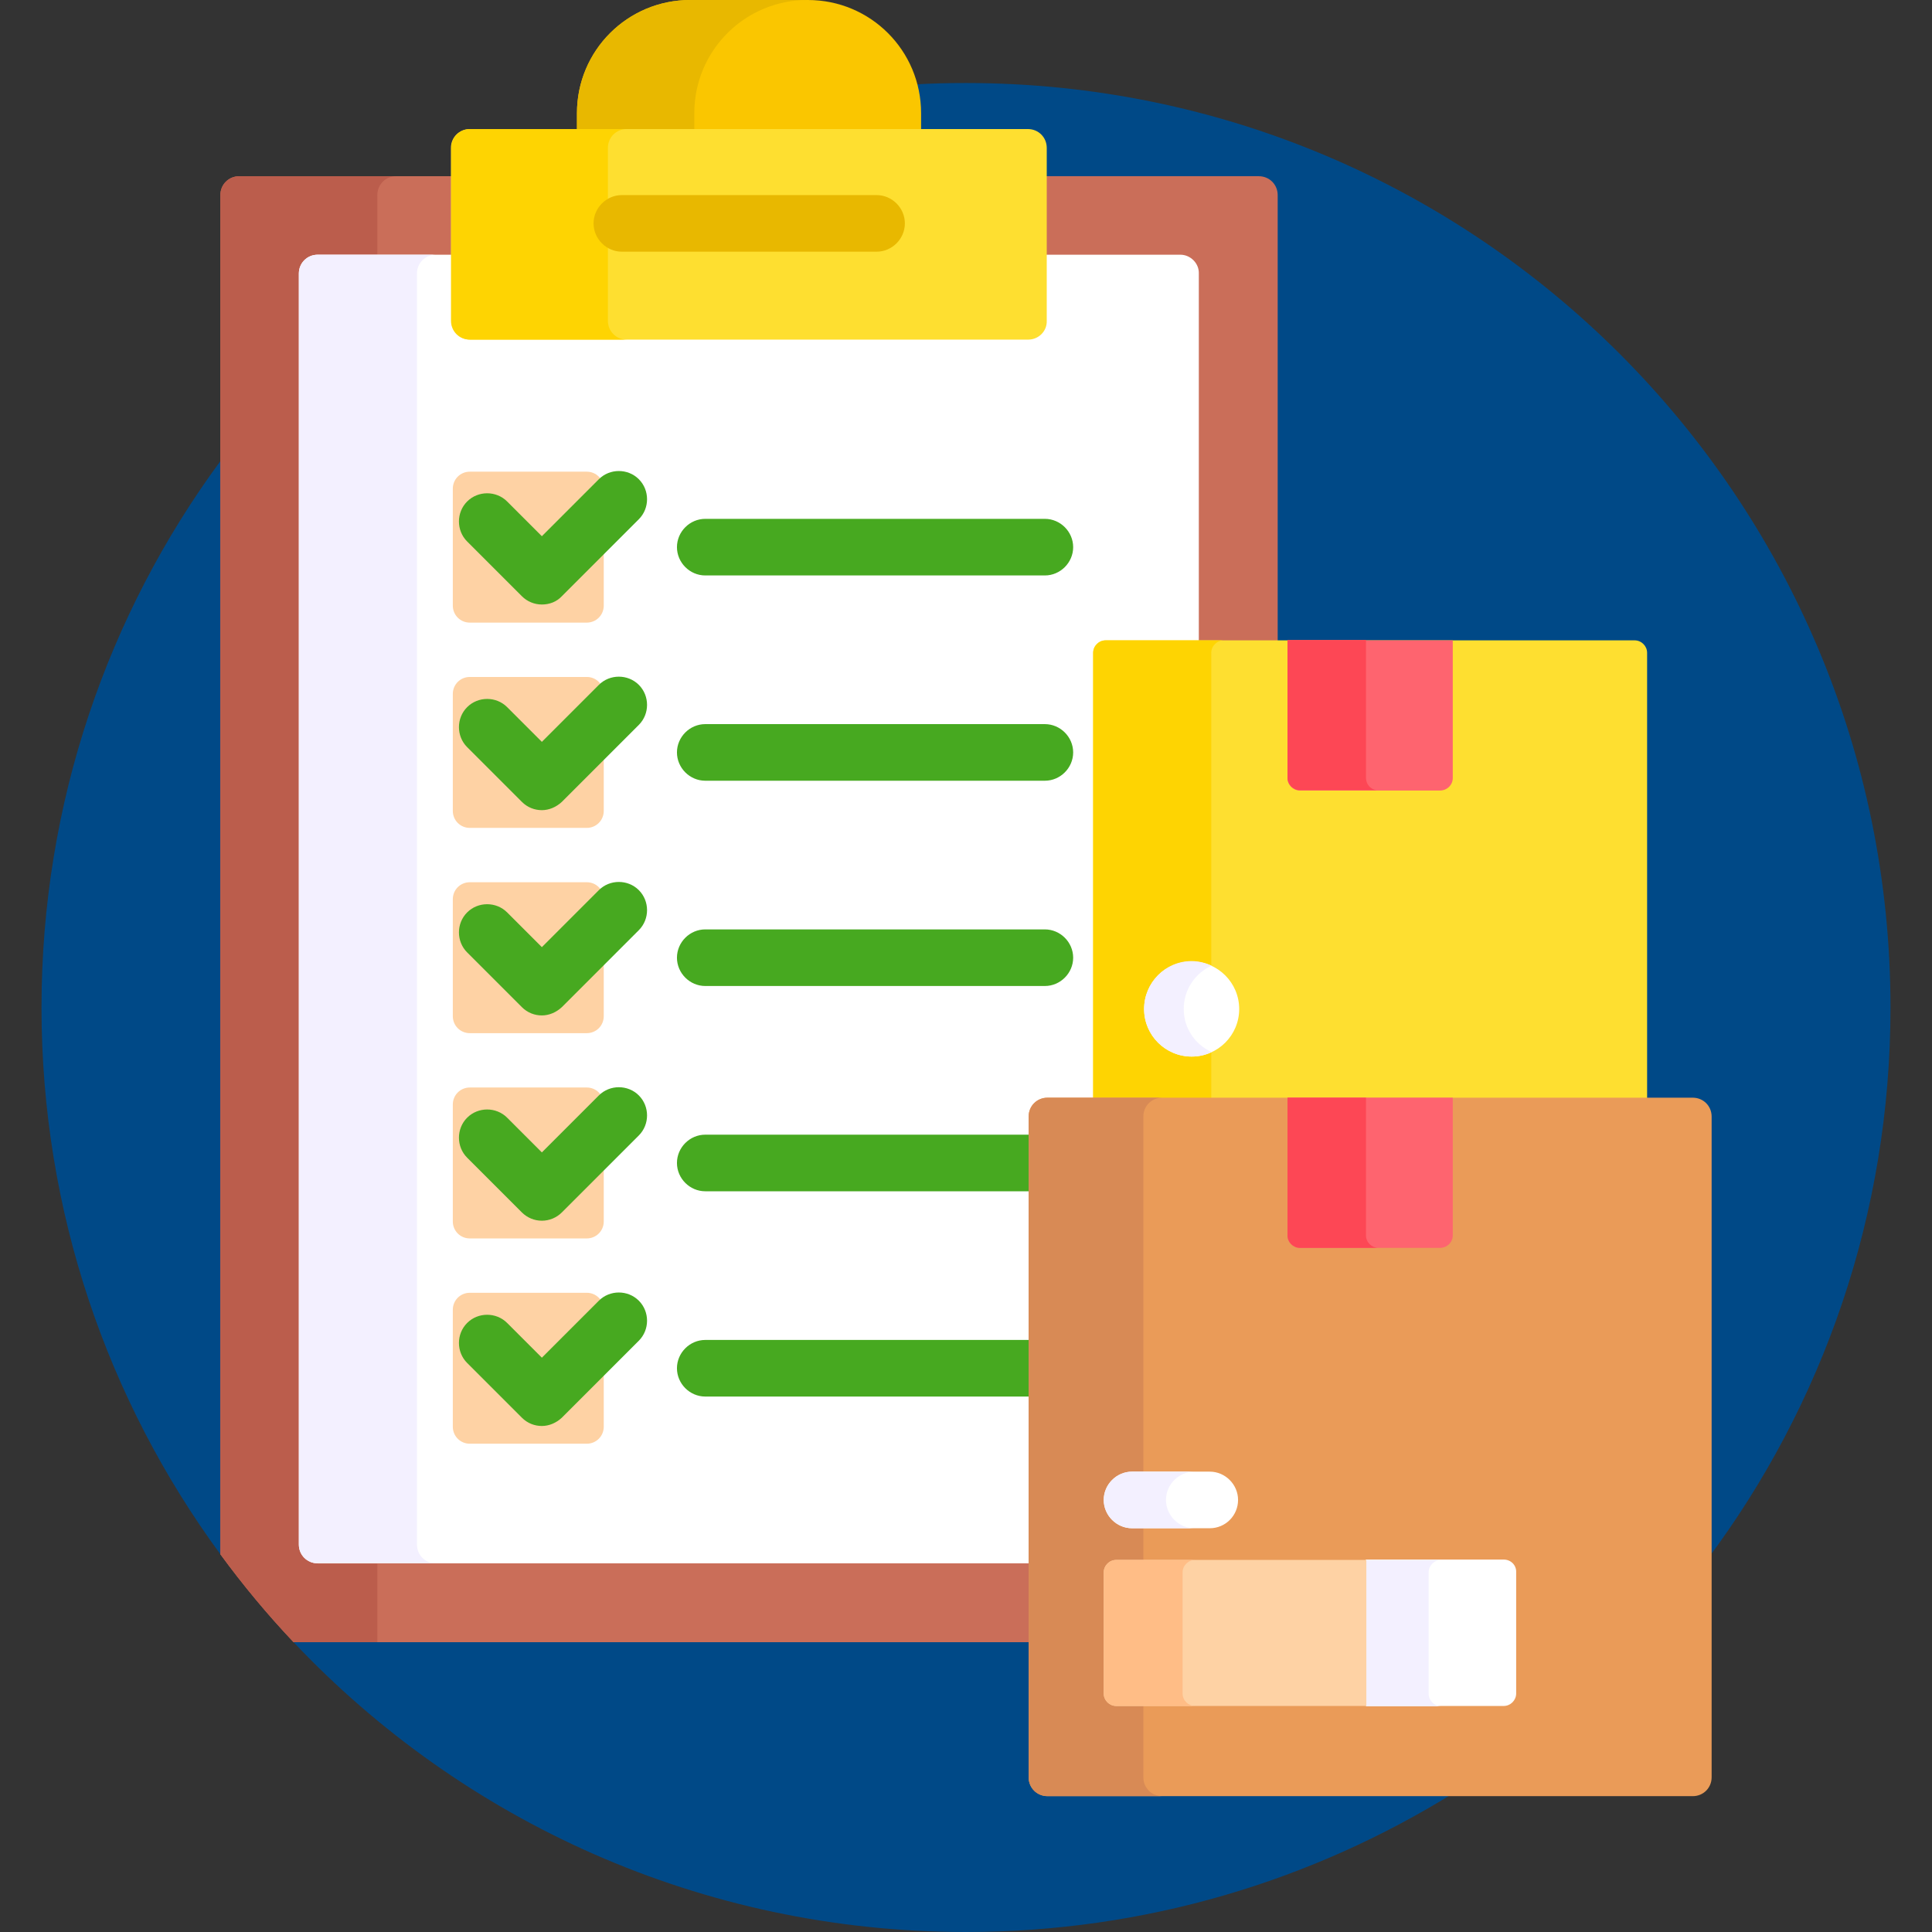
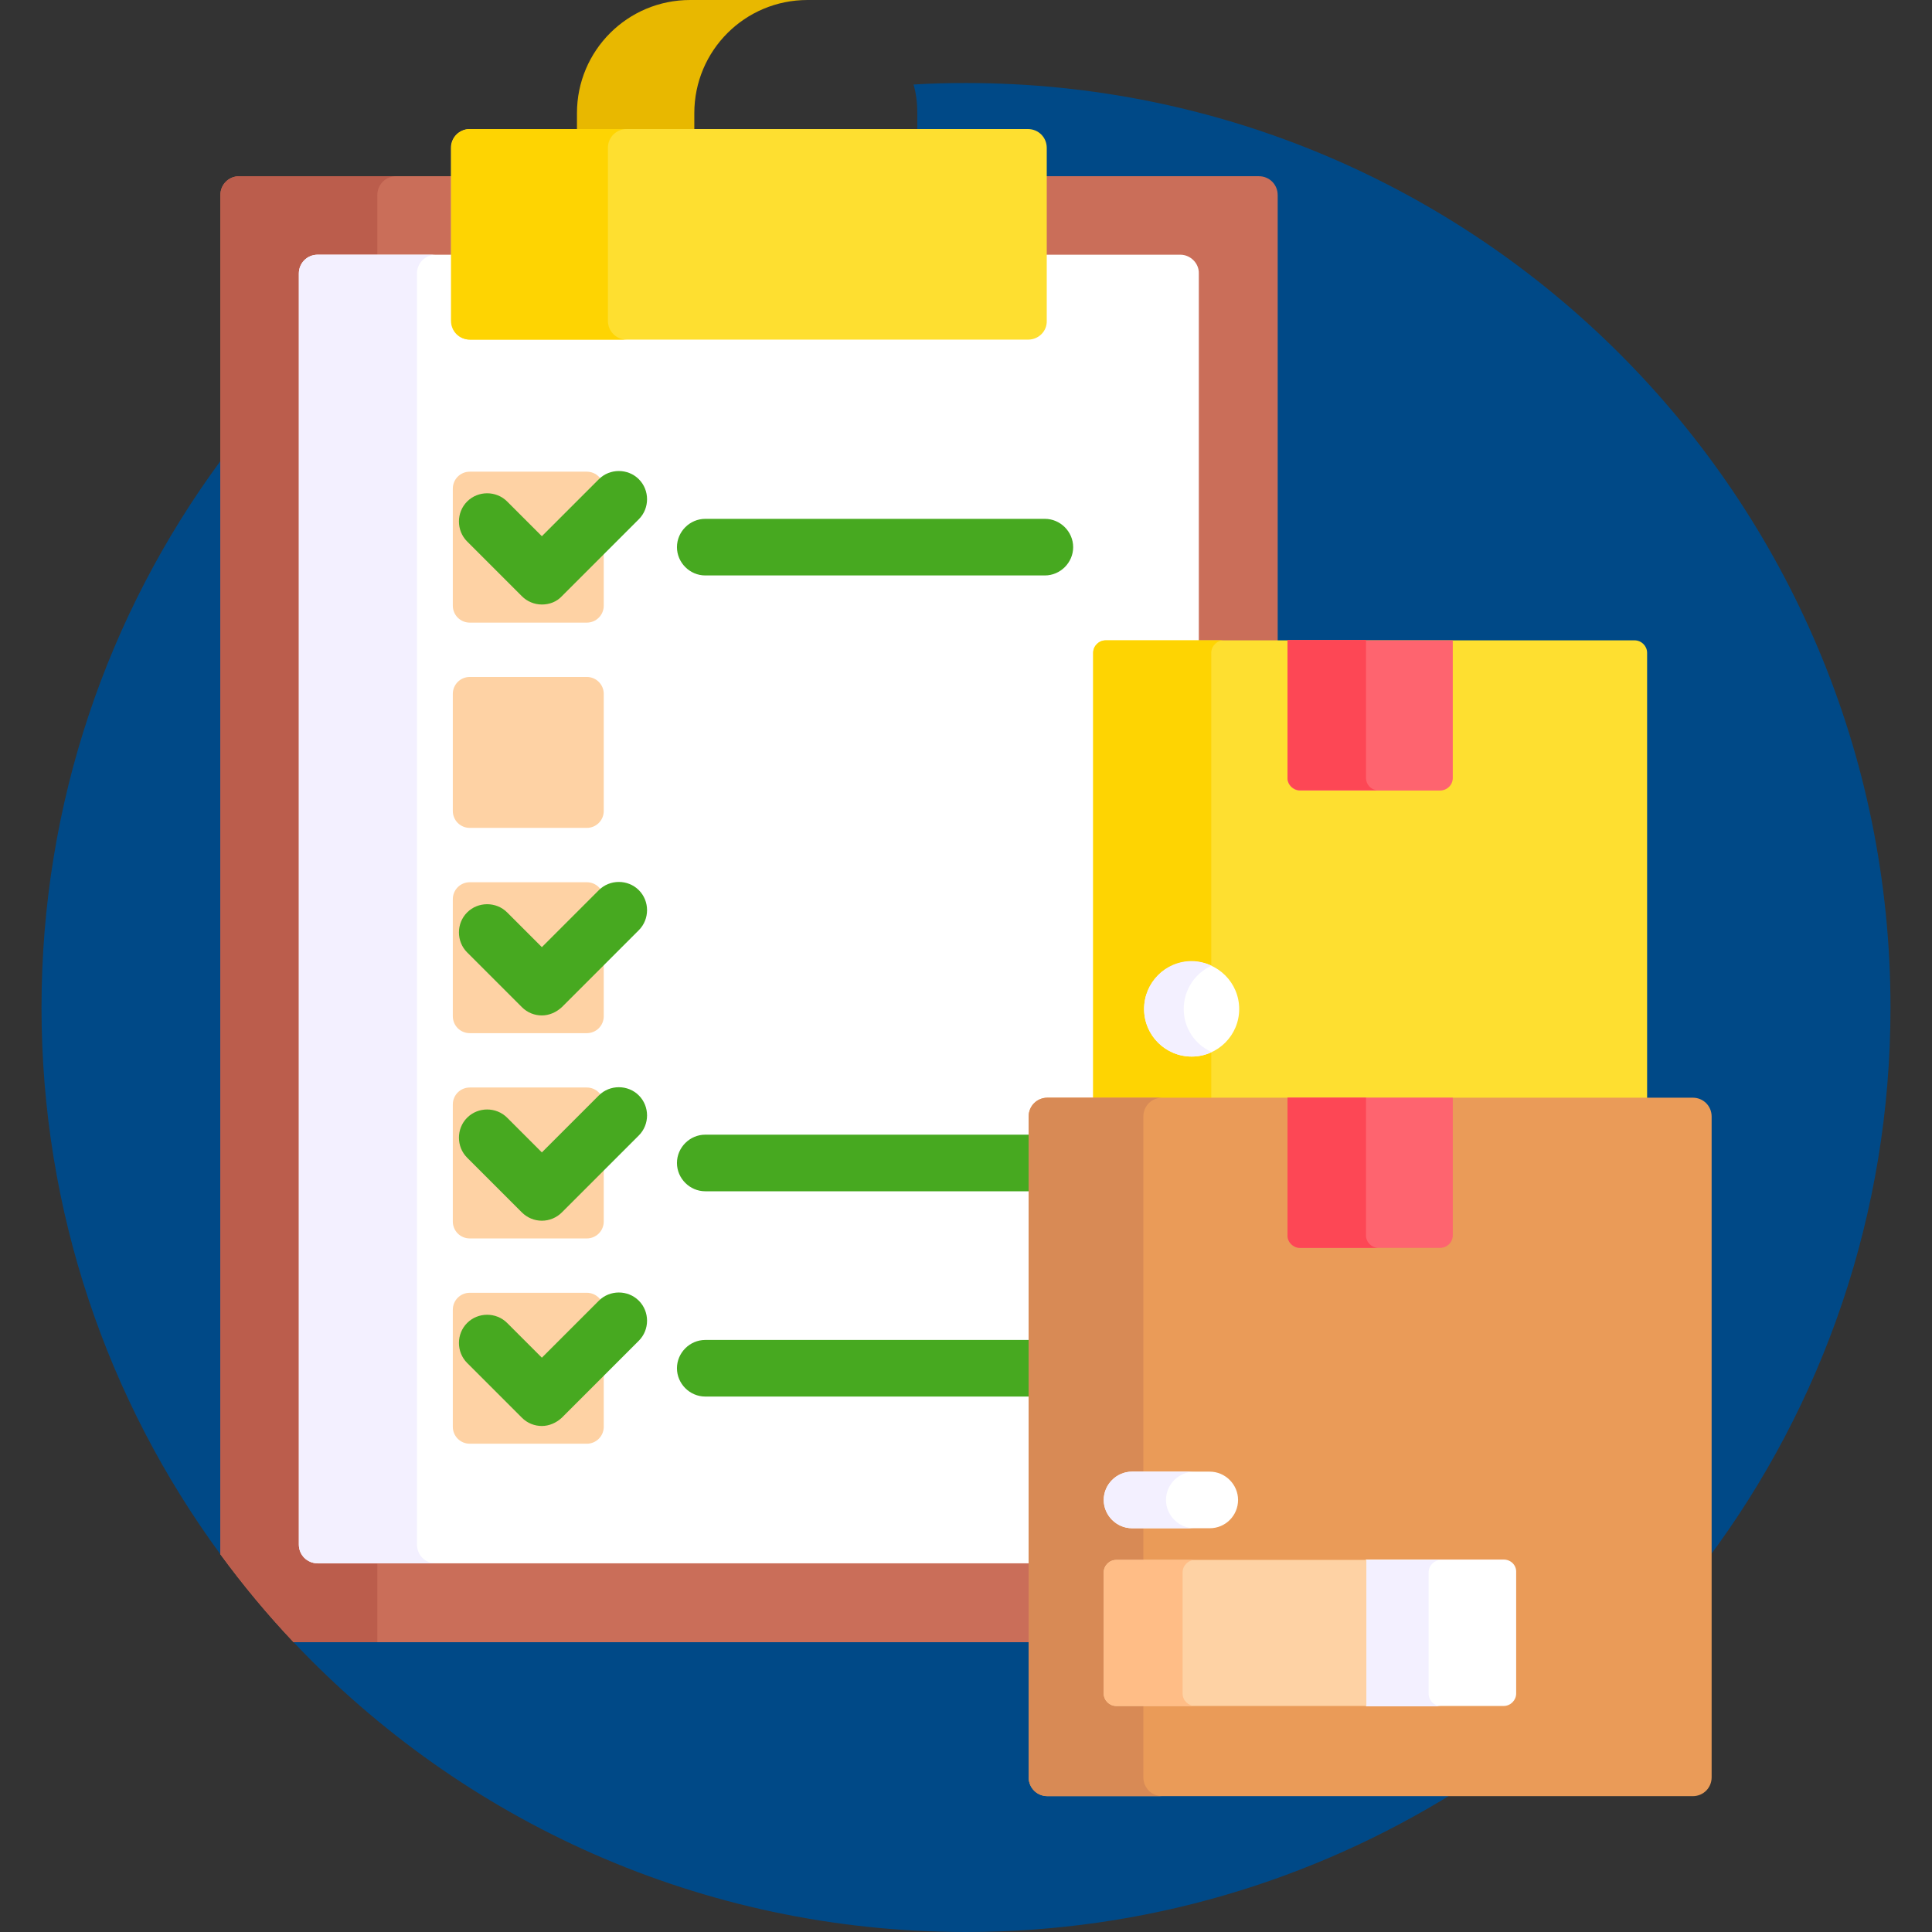
<svg xmlns="http://www.w3.org/2000/svg" version="1.1" id="Capa_1" x="0px" y="0px" viewBox="0 0 512 512" style="enable-background:new 0 0 512 512;" xml:space="preserve">
  <rect x="0" y="0" width="512" height="512" fill="#333333" stroke="none" />
  <style type="text/css">
	.st0{fill:#004987;}
	.st1{fill:#CA6E59;}
	.st2{fill:#BB5D4C;}
	.st3{fill:#FFFFFF;}
	.st4{fill:#F3F0FF;}
	.st5{fill:#FAC600;}
	.st6{fill:#E8B800;}
	.st7{fill:#FEDF30;}
	.st8{fill:#FED402;}
	.st9{fill:#FED2A4;}
	.st10{fill:#47A920;}
	.st11{fill:#EA9B58;}
	.st12{fill:#D88A55;}
	.st13{fill:#FFBD86;}
	.st14{fill:#FE646F;}
	.st15{fill:#FD4755;}
</style>
  <g>
    <g>
      <path class="st0" d="M59.4,125.9l-1-3.7C28.6,162.7,11,212.8,11,267s17.6,104.3,47.4,144.9l1-3.4V125.9z" />
      <g>
        <path class="st0" d="M501,267c0-135.3-109.7-245-245-245c-4.7,0-9.3,0.1-13.9,0.4c0.7,2.4,1,5,1,7.6v5.2h29.3c2.2,0,4,1.8,4,4     v8.5h57.1c2.2,0,4,1.8,4,4v119h95.6c1.3,0,2.3,1,2.3,2.3v118.9h13.1c2.2,0,4,1.8,4,4v117.3C483,372.4,501,321.8,501,267L501,267z     " />
      </g>
      <path class="st0" d="M277.6,475c-2.2,0-4-1.8-4-4v-36.8H84.2l-6.4,1C122.5,482.5,185.8,512,256,512c47.5,0,91.9-13.6,129.5-37    H277.6z" />
      <g>
        <g>
          <g>
            <path class="st1" d="M333.6,46.7h-57.1V85c0,2.2-1.8,4-4,4H124.5c-2.2,0-4-1.8-4-4V46.7H63.4c-2.8,0-5,2.2-5,5v360.2       c6,8.2,12.5,16,19.4,23.3h195.8V295.9c0-2.2,1.8-4,4-4h13.1V173c0-1.3,1-2.3,2.3-2.3h45.6v-119       C338.6,48.9,336.4,46.7,333.6,46.7L333.6,46.7z" />
            <path class="st2" d="M84.2,414.3c-2.8,0-5-2.2-5-5V72.5c0-2.8,2.2-5,5-5H100V51.7c0-2.8,2.2-5,5-5H63.4c-2.8,0-5,2.2-5,5v360.2       c6,8.2,12.5,16,19.4,23.3H100v-20.8H84.2z" />
            <path class="st3" d="M312.8,67.5h-36.3V85c0,2.2-1.8,4-4,4H124.5c-2.2,0-4-1.8-4-4V67.5H84.2c-2.8,0-5,2.2-5,5v336.8       c0,2.8,2.2,5,5,5h189.3V295.9c0-2.2,1.8-4,4-4h13.1V173c0-1.3,1-2.3,2.3-2.3h24.8V72.5C317.8,69.8,315.5,67.5,312.8,67.5       L312.8,67.5z" />
            <path class="st4" d="M110.5,409.3V72.5c0-2.8,2.2-5,5-5H84.2c-2.8,0-5,2.2-5,5v336.8c0,2.8,2.2,5,5,5h31.2       C112.7,414.3,110.5,412.1,110.5,409.3z" />
            <g>
-               <path class="st5" d="M244.1,35.2V30c0-16.6-13.4-30-30-30h-31.2c-16.6,0-30,13.4-30,30v5.2H244.1z" />
-             </g>
+               </g>
            <path class="st6" d="M214,0h-31.1c-16.6,0-30,13.4-30,30v5.2H184V30C184,13.4,197.4,0,214,0z" />
            <g>
              <path class="st7" d="M272.5,90H124.5c-2.8,0-5-2.2-5-5V39.2c0-2.8,2.2-5,5-5h147.9c2.8,0,5,2.2,5,5V85        C277.5,87.8,275.2,90,272.5,90z" />
            </g>
            <path class="st8" d="M161.1,85V39.2c0-2.8,2.2-5,5-5h-41.5c-2.8,0-5,2.2-5,5V85c0,2.8,2.2,5,5,5h41.5       C163.3,90,161.1,87.8,161.1,85z" />
            <g>
              <g>
                <g>
                  <g>
                    <path class="st9" d="M155.5,165h-31c-2.5,0-4.5-2-4.5-4.5v-31c0-2.5,2-4.5,4.5-4.5h31c2.5,0,4.5,2,4.5,4.5v31           C160,163,158,165,155.5,165z" />
                  </g>
                  <g>
                    <path class="st10" d="M143.6,160.2c-2,0-3.9-0.8-5.3-2.2l-14.5-14.5c-2.9-2.9-2.9-7.7,0-10.6c2.9-2.9,7.7-2.9,10.6,0           l9.2,9.2l15.1-15.1c2.9-2.9,7.7-2.9,10.6,0s2.9,7.7,0,10.6L148.9,158C147.5,159.5,145.6,160.2,143.6,160.2L143.6,160.2z" />
                  </g>
                </g>
              </g>
              <g>
                <path class="st10" d="M276.9,152.5h-90c-4.1,0-7.5-3.4-7.5-7.5s3.4-7.5,7.5-7.5h90c4.1,0,7.5,3.4,7.5,7.5         S281,152.5,276.9,152.5z" />
              </g>
            </g>
            <g>
              <g>
                <g>
                  <g>
                    <path class="st9" d="M155.5,219.4h-31c-2.5,0-4.5-2-4.5-4.5v-31c0-2.5,2-4.5,4.5-4.5h31c2.5,0,4.5,2,4.5,4.5v31           C160,217.4,158,219.4,155.5,219.4z" />
                  </g>
                  <g>
-                     <path class="st10" d="M143.6,214.7c-1.9,0-3.8-0.7-5.3-2.2l-14.5-14.5c-2.9-2.9-2.9-7.7,0-10.6c2.9-2.9,7.7-2.9,10.6,0           l9.2,9.2l15.1-15.1c2.9-2.9,7.7-2.9,10.6,0s2.9,7.7,0,10.6l-20.4,20.4C147.4,213.9,145.5,214.7,143.6,214.7z" />
-                   </g>
+                     </g>
                </g>
              </g>
              <g>
-                 <path class="st10" d="M276.9,206.9h-90c-4.1,0-7.5-3.4-7.5-7.5s3.4-7.5,7.5-7.5h90c4.1,0,7.5,3.4,7.5,7.5         S281,206.9,276.9,206.9z" />
-               </g>
+                 </g>
            </g>
            <g>
              <g>
                <g>
                  <g>
                    <path class="st9" d="M155.5,273.8h-31c-2.5,0-4.5-2-4.5-4.5v-31c0-2.5,2-4.5,4.5-4.5h31c2.5,0,4.5,2,4.5,4.5v31           C160,271.8,158,273.8,155.5,273.8z" />
                  </g>
                  <g>
                    <path class="st10" d="M143.6,269.1c-1.9,0-3.8-0.7-5.3-2.2l-14.5-14.5c-2.9-2.9-2.9-7.7,0-10.6c2.9-2.9,7.7-2.9,10.6,0           l9.2,9.2l15.1-15.1c2.9-2.9,7.7-2.9,10.6,0s2.9,7.7,0,10.6l-20.4,20.4C147.4,268.3,145.5,269.1,143.6,269.1z" />
                  </g>
                </g>
              </g>
              <g>
-                 <path class="st10" d="M276.9,261.3h-90c-4.1,0-7.5-3.4-7.5-7.5s3.4-7.5,7.5-7.5h90c4.1,0,7.5,3.4,7.5,7.5         S281,261.3,276.9,261.3z" />
-               </g>
+                 </g>
            </g>
            <g>
              <g>
                <g>
                  <g>
                    <path class="st9" d="M155.5,328.2h-31c-2.5,0-4.5-2-4.5-4.5v-31c0-2.5,2-4.5,4.5-4.5h31c2.5,0,4.5,2,4.5,4.5v31           C160,326.2,158,328.2,155.5,328.2z" />
                  </g>
                  <g>
                    <path class="st10" d="M143.6,323.5c-2,0-3.9-0.8-5.3-2.2l-14.5-14.5c-2.9-2.9-2.9-7.7,0-10.6c2.9-2.9,7.7-2.9,10.6,0           l9.2,9.2l15.1-15.1c2.9-2.9,7.7-2.9,10.6,0s2.9,7.7,0,10.6l-20.4,20.4C147.5,322.7,145.6,323.5,143.6,323.5L143.6,323.5z" />
                  </g>
                </g>
              </g>
              <path class="st10" d="M273.6,300.7h-86.7c-4.1,0-7.5,3.4-7.5,7.5s3.4,7.5,7.5,7.5h86.7V300.7z" />
            </g>
            <g>
              <g>
                <g>
                  <g>
                    <path class="st9" d="M155.5,382.6h-31c-2.5,0-4.5-2-4.5-4.5v-31c0-2.5,2-4.5,4.5-4.5h31c2.5,0,4.5,2,4.5,4.5v31           C160,380.6,158,382.6,155.5,382.6z" />
                  </g>
                  <g>
                    <path class="st10" d="M143.6,377.9c-1.9,0-3.8-0.7-5.3-2.2l-14.5-14.5c-2.9-2.9-2.9-7.7,0-10.6c2.9-2.9,7.7-2.9,10.6,0           l9.2,9.2l15.1-15.1c2.9-2.9,7.7-2.9,10.6,0s2.9,7.7,0,10.6l-20.4,20.4C147.4,377.1,145.5,377.9,143.6,377.9L143.6,377.9z" />
                  </g>
                </g>
              </g>
              <path class="st10" d="M273.6,355.1h-86.7c-4.1,0-7.5,3.4-7.5,7.5s3.4,7.5,7.5,7.5h86.7V355.1z" />
            </g>
            <g>
-               <path class="st6" d="M232.3,66.7h-67.5c-4.1,0-7.5-3.4-7.5-7.5s3.4-7.5,7.5-7.5h67.5c4.1,0,7.5,3.4,7.5,7.5        S236.4,66.7,232.3,66.7z" />
-             </g>
+               </g>
          </g>
        </g>
        <g>
          <g>
            <path class="st7" d="M436.5,291.9V173c0-1.8-1.5-3.3-3.3-3.3H293c-1.8,0-3.3,1.5-3.3,3.3v118.9H436.5z" />
          </g>
          <path class="st8" d="M324.3,169.7H293c-1.8,0-3.3,1.5-3.3,3.3v118.9H321V173C321,171.2,322.5,169.7,324.3,169.7L324.3,169.7z" />
          <g>
            <g>
              <path class="st11" d="M448.6,476h-171c-2.8,0-5-2.2-5-5V295.9c0-2.8,2.2-5,5-5h171c2.8,0,5,2.2,5,5V471        C453.6,473.8,451.4,476,448.6,476z" />
            </g>
            <path class="st12" d="M303,471V295.9c0-2.8,2.2-5,5-5h-30.4c-2.8,0-5,2.2-5,5V471c0,2.8,2.2,5,5,5H308       C305.2,476,303,473.8,303,471z" />
            <g>
              <path class="st3" d="M398.5,413.3h-36.5l-0.7,0.9v36.9l0.7,1h36.5c1.8,0,3.3-1.5,3.3-3.3v-32.1        C401.9,414.8,400.4,413.3,398.5,413.3z" />
            </g>
            <path class="st4" d="M378.6,448.8v-32.1c0-1.8,1.5-3.3,3.3-3.3h-19.8l-0.7,0.9v36.9l0.7,1h19.8       C380,452.1,378.6,450.6,378.6,448.8z" />
            <g>
              <path class="st9" d="M362.1,452.1h-66.3c-1.8,0-3.3-1.5-3.3-3.3v-32.1c0-1.8,1.5-3.3,3.3-3.3h66.3V452.1z" />
            </g>
            <path class="st13" d="M313.4,448.8v-32.1c0-1.8,1.5-3.3,3.3-3.3h-20.9c-1.8,0-3.3,1.5-3.3,3.3v32.1c0,1.8,1.5,3.3,3.3,3.3h20.9       C314.9,452.1,313.4,450.6,313.4,448.8z" />
            <g>
              <path class="st14" d="M381.6,330.7h-37.1c-1.8,0-3.3-1.5-3.3-3.3v-36.5H385v36.5C385,329.2,383.5,330.7,381.6,330.7        L381.6,330.7z" />
            </g>
            <path class="st15" d="M362,327.4v-36.5h-20.8v36.5c0,1.8,1.5,3.3,3.3,3.3h20.8C363.5,330.7,362,329.2,362,327.4z" />
            <g>
              <g>
                <path class="st3" d="M320.6,405H300c-4.1,0-7.5-3.4-7.5-7.5s3.4-7.5,7.5-7.5h20.6c4.1,0,7.5,3.4,7.5,7.5S324.8,405,320.6,405         z" />
              </g>
            </g>
            <path class="st4" d="M309,397.5c0-4.1,3.4-7.5,7.5-7.5H300c-4.1,0-7.5,3.4-7.5,7.5s3.4,7.5,7.5,7.5h16.5       C312.4,405,309,401.6,309,397.5z" />
          </g>
          <g>
            <g>
              <g>
                <path class="st14" d="M381.6,209.5h-37.1c-1.8,0-3.3-1.5-3.3-3.3v-36.5H385v36.5C385,208,383.5,209.5,381.6,209.5         L381.6,209.5z" />
              </g>
            </g>
          </g>
          <path class="st15" d="M362,206.1v-36.5h-20.8v36.5c0,1.8,1.5,3.3,3.3,3.3h20.8C363.5,209.5,362,208,362,206.1z" />
          <g>
            <circle class="st3" cx="315.8" cy="267.4" r="12.6" />
          </g>
          <path class="st4" d="M313.7,267.4c0-5.1,3-9.5,7.4-11.5c-1.6-0.7-3.4-1.2-5.3-1.2c-7,0-12.6,5.7-12.6,12.7s5.7,12.6,12.6,12.6      c1.9,0,3.7-0.4,5.3-1.2C316.7,276.8,313.7,272.5,313.7,267.4z" />
        </g>
      </g>
    </g>
  </g>
</svg>